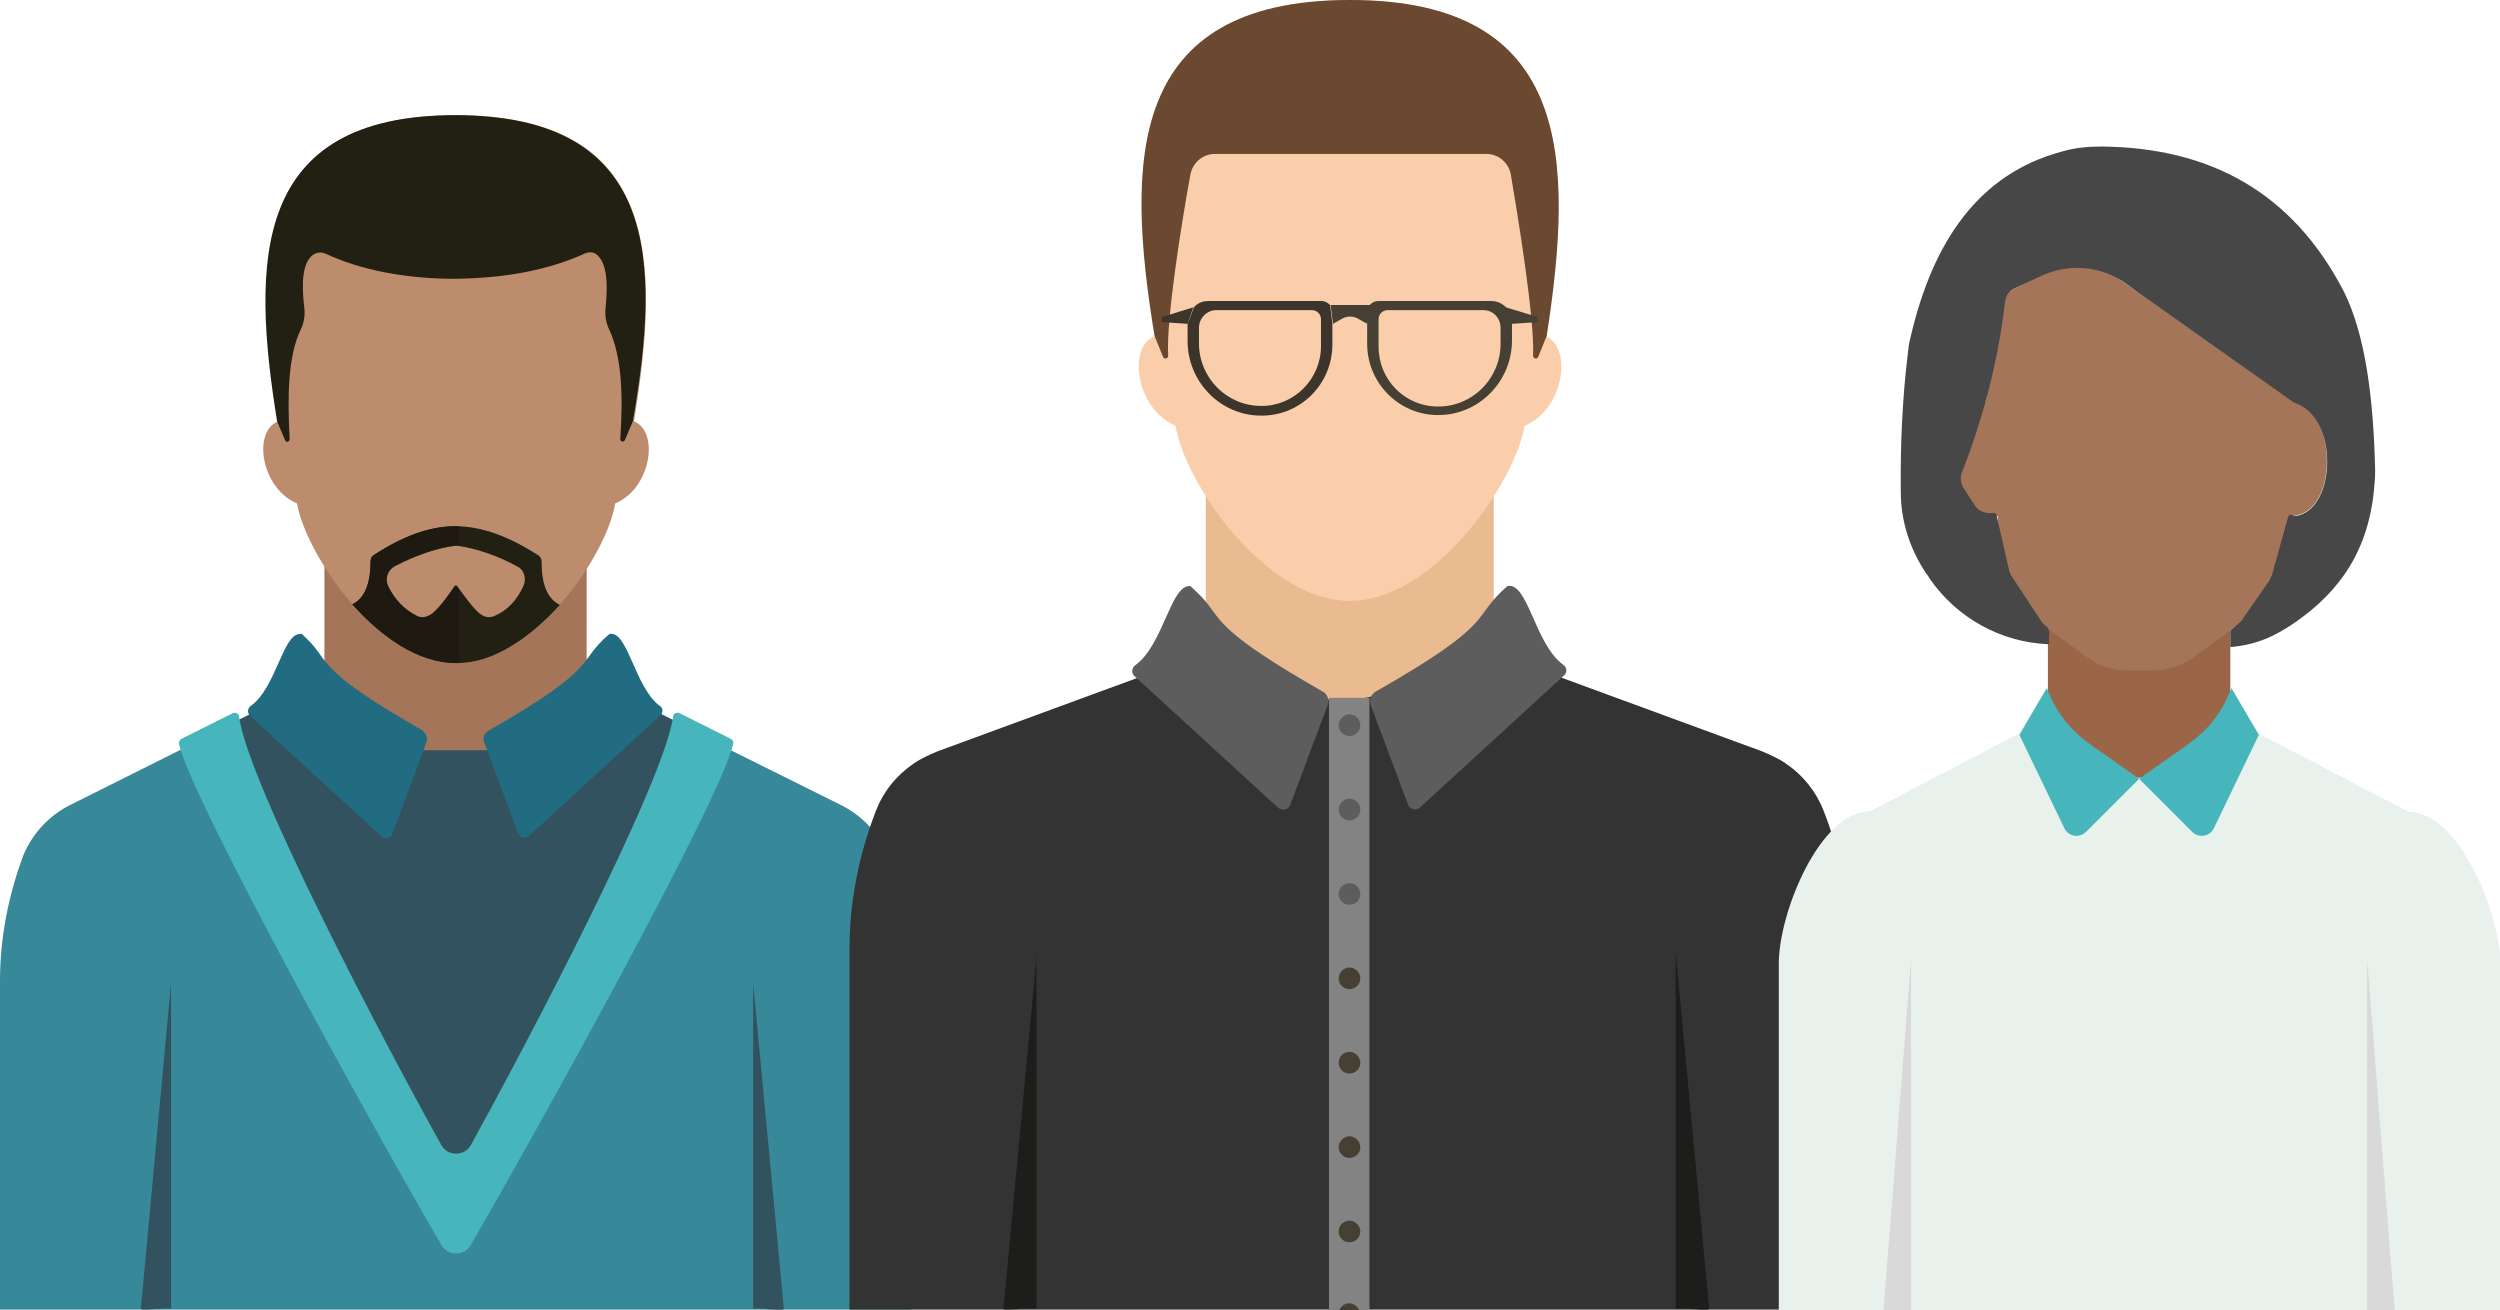
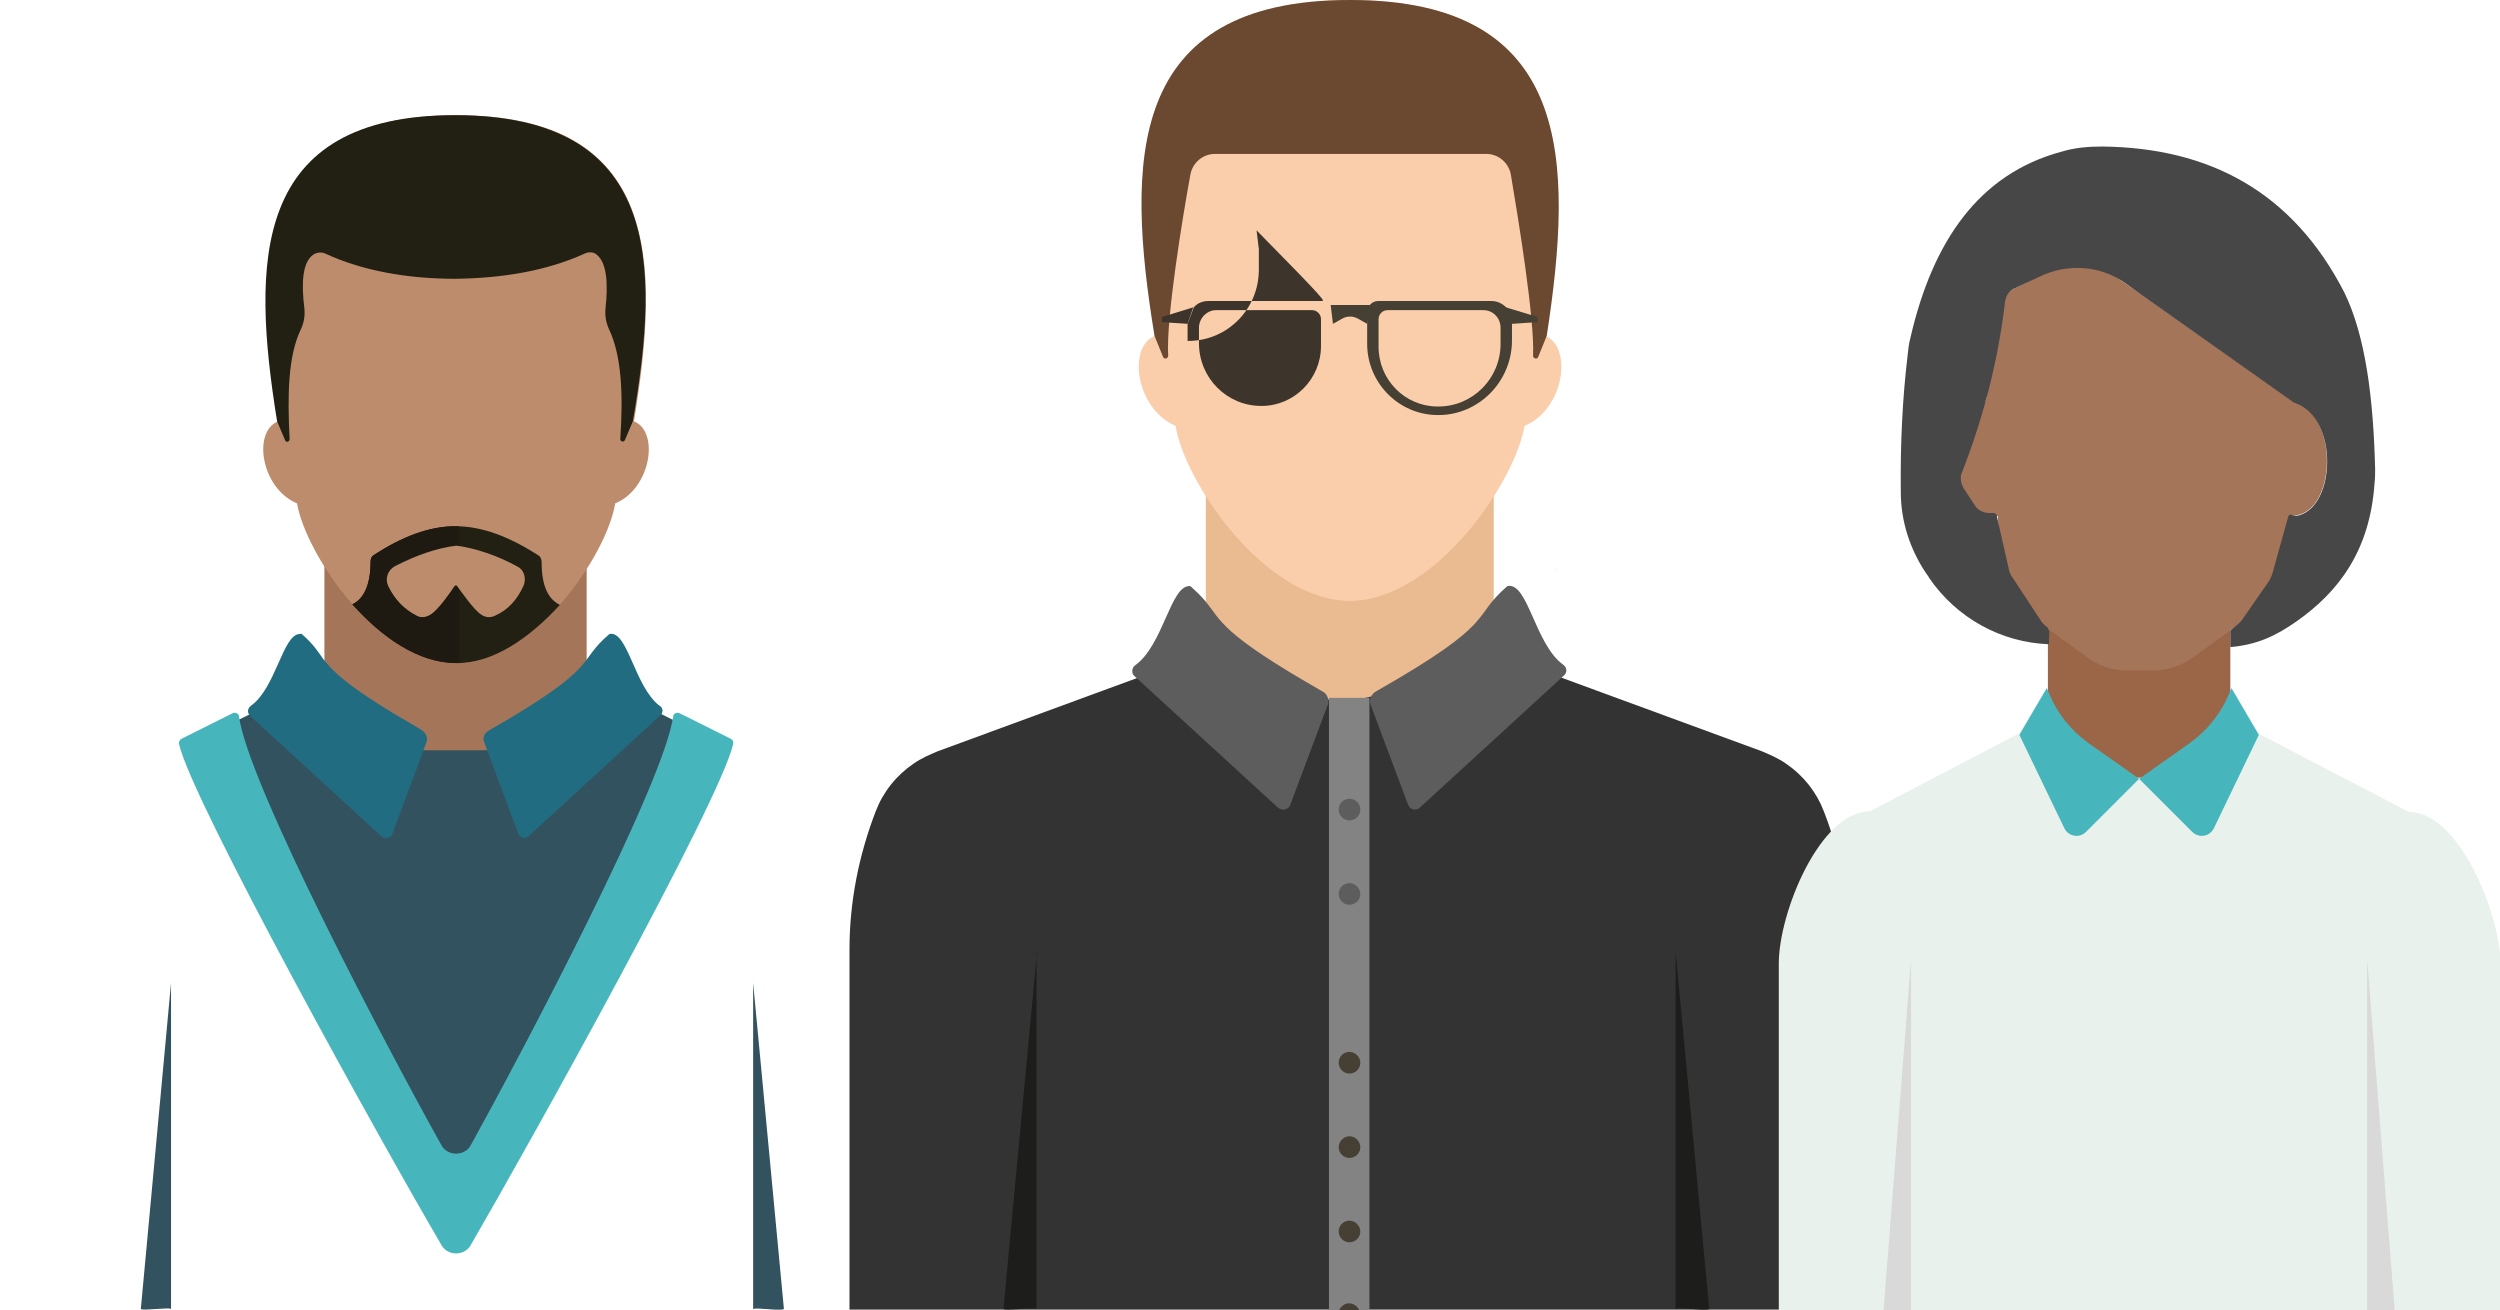
<svg xmlns="http://www.w3.org/2000/svg" version="1.1" id="Layer_1" x="0px" y="0px" viewBox="0 0 438.5 229.8" style="enable-background:new 0 0 438.5 229.8;" xml:space="preserve">
  <style type="text/css">
	.st0{fill:#378999;}
	.st1{fill:#33525F;}
	.st2{fill:#A5755A;}
	.st3{fill:#BD8C6C;}
	.st4{fill:#221F13;}
	.st5{fill:#47B6BC;}
	.st6{fill:#216C80;}
	.st7{fill:#1E1A11;}
	.st8{fill:#D6B091;}
	.st9{fill:#EABA90;}
	.st10{fill:#333333;}
	.st11{fill:#FACEAB;}
	.st12{fill:#6B4830;}
	.st13{fill:#1D1D1B;}
	.st14{fill:#5D5D5D;}
	.st15{fill:#838383;}
	.st16{fill:#454033;}
	.st17{fill:#3D352B;}
	.st18{fill:#E9F1ED;}
	.st19{fill:#9B6647;}
	.st20{fill:#D9D9D9;}
	.st21{fill:#484748;}
</style>
  <g>
-     <path class="st0" d="M155.7,150c-1.5-3.8-4.5-7-8.4-8.9l-36.2-18l-24.7,12.3l-6.4-3.7h-0.1h-6.4l-25-8.6l-36,18   c-3.9,1.9-6.8,5.1-8.4,8.9C1.5,157,0,164.4,0,172v57.7h159.9V172C159.9,164.4,158.5,157,155.7,150" />
    <polygon class="st1" points="86.5,205.3 73.4,205.3 38.9,127.7 44.8,124.8 115.3,124.9 120.3,127.4  " />
    <polygon class="st2" points="79.9,88.8 79.9,88.8 79.9,88.8 79.9,88.8 79.9,88.8 56.9,92.7 56.9,131.6 102.9,131.6 102.9,92.7  " />
    <path class="st3" d="M111.2,73.9c4.6-28,4.6-53.7-31.2-53.7l0,0l0,0l0,0l0,0c-35.7,0-35.7,25.7-31.2,53.7   c-4.5,1.7-3.1,11.7,3.3,14.4c1.5,8.8,14.2,28,27.9,28l0,0l0,0l0,0l0,0c13.7,0,26.5-19.1,27.9-28C114.2,85.7,115.7,75.7,111.2,73.9" />
    <path class="st4" d="M91.8,102.8c-1.1,2.4-2.7,4.2-5,5.2c-0.8,0.4-1.7,0.3-2.4-0.2c-1.3-0.8-3.6-4.2-4.3-5.1h-0.3   c-0.6,0.9-2.9,4.3-4.3,5.1c-0.8,0.5-1.7,0.6-2.4,0.2c-2.2-1.1-3.9-2.9-5-5.2c-0.6-1.3-0.1-2.8,1.2-3.5c3.7-1.9,7.4-3.2,10.8-3.6   l0,0c3.4,0.5,7.1,1.7,10.7,3.7C91.9,99.9,92.4,101.5,91.8,102.8 M98.2,106.1c-2-1-3.2-3.2-3.2-7.5c0-0.5-0.2-1-0.6-1.2   c-5.1-3.3-9.9-5.1-14.5-5.1l0,0l0,0l0,0l0,0c-4.6,0-9.3,1.8-14.4,5.1C65.2,97.6,65,98,65,98.5c0,4.3-1.3,6.6-3.2,7.5   c5.1,5.7,11.5,10.3,18.2,10.3l0,0l0,0l0,0l0,0C86.6,116.4,93.1,111.7,98.2,106.1" />
    <path class="st4" d="M79.9,20.2L79.9,20.2L79.9,20.2L79.9,20.2L79.9,20.2c-35.8,0-35.8,25.7-31.3,53.7l1.4,3.3   c0.2,0.5,0.8,0.3,0.8-0.2c-0.4-7.6-0.3-14.6,2-19.3c0.5-1.1,0.7-2.2,0.6-3.5c-0.6-4.7-0.3-8.2,1.5-9.5c0.7-0.5,1.6-0.5,2.2-0.2   c6.5,3,14.4,4.4,22.7,4.4l0,0c8.4-0.1,16.1-1.4,22.7-4.4c0.8-0.4,1.7-0.3,2.2,0.2c1.7,1.4,2,4.9,1.5,9.5c-0.1,1.2,0.1,2.4,0.6,3.5   c2.3,4.8,2.5,11.8,2,19.3c0,0.5,0.6,0.6,0.8,0.2l1.4-3.3C115.8,46,115.8,20.3,79.9,20.2" />
    <path class="st5" d="M128.2,129.6l-9-4.5c-0.4-0.2-1,0-1.1,0.4c-1.5,11.7-26.3,58.7-35.6,75.5c-1.1,1.8-3.9,1.8-5,0   c-9.4-16.8-34.2-63.8-35.6-75.5c-0.1-0.4-0.7-0.6-1.1-0.4l-9,4.5c-0.3,0.2-0.5,0.6-0.4,0.9c2.3,10.1,35.6,70.1,46.1,88   c1.1,1.8,3.9,1.8,5,0c10.4-17.9,43.8-77.9,46.1-88C128.7,130,128.5,129.8,128.2,129.6" />
    <path class="st6" d="M106.9,111.2c-6,5.1-1.2,5.5-21.1,16.9c-0.8,0.4-1.2,1.3-0.9,2l6,16.1c0.3,0.8,1.4,1,1.9,0.4l23-21.1   c0.6-0.5,0.5-1.4-0.1-1.7C111.3,120.5,110.1,110.5,106.9,111.2" />
    <path class="st1" d="M132.1,172.4v57.2c0.8-0.3,4.7,0.4,5.4,0L132.1,172.4z" />
    <path class="st7" d="M79.9,92.3L79.9,92.3L79.9,92.3L79.9,92.3c-4.6,0-9.4,1.8-14.4,5.1C65.2,97.6,65,98,65,98.5   c0,4.3-1.3,6.6-3.2,7.5c5.1,5.7,11.5,10.3,18.2,10.3l0,0l0,0l0,0l0,0c0.2,0,0.4,0,0.6,0v-12.8c-0.2-0.2-0.3-0.4-0.4-0.6   c0,0,0-0.1-0.1-0.1h-0.3c-0.6,0.9-2.9,4.3-4.3,5.1c-0.4,0.3-0.9,0.4-1.4,0.4c-0.4,0-0.8-0.1-1.1-0.3c-2.2-1.1-3.9-2.9-5-5.2   c-0.2-0.4-0.3-0.8-0.3-1.2c0-1,0.5-1.9,1.4-2.4c3.7-1.9,7.4-3.2,10.8-3.6l0,0c0.2,0,0.4,0.1,0.6,0.1v-3.4   C80.4,92.3,80.2,92.3,79.9,92.3C80,92.3,80,92.3,79.9,92.3L79.9,92.3z" />
    <path class="st6" d="M52.6,111.2c-3,0-4.2,9.5-8.6,12.6c-0.3,0.2-0.5,0.6-0.5,0.9s0.1,0.6,0.4,0.9l23,21.1c0.2,0.2,0.5,0.3,0.8,0.3   c0.5,0,1-0.3,1.1-0.7l6-16.1c0.1-0.2,0.1-0.4,0.1-0.6c0-0.6-0.4-1.2-1-1.6c-12.7-7.3-15.3-10-17.2-12.4c-1-1.4-1.7-2.6-3.9-4.5   C52.8,111.2,52.7,111.2,52.6,111.2" />
    <path class="st1" d="M30,172.4l-5.3,57.2c0.2,0.1,0.5,0.1,0.9,0.1c0.5,0,1.2-0.1,1.8-0.1s1.4-0.1,1.8-0.1c0.4,0,0.7,0,0.8,0.1   C30,229.6,30,172.4,30,172.4z" />
  </g>
  <g>
    <path class="st8" d="M272.6,88.6L272.6,88.6L272.6,88.6L272.6,88.6L272.6,88.6L272.6,88.6L272.6,88.6L272.6,88.6L272.6,88.6z    M272.6,92c0.2,0,0.4,0.1,0.6,0.1l0,0C273,92.1,272.8,92,272.6,92 M272.8,99.5c0.1,0.2,0.3,0.4,0.4,0.6l0,0   C273,99.9,272.9,99.7,272.8,99.5" />
    <polygon class="st9" points="236.8,75.2 236.8,75.2 236.7,75.2 236.7,75.2 236.7,75.2 211.5,79.4 211.5,129.1 262,129.1 262,79.4     " />
    <path class="st10" d="M319.9,142.3c-1.3-3.4-3.6-6.3-6.7-8.4c-1.3-0.9-2.7-1.5-4.1-2.1L262,114.5l-16.9,6.3c-5.4,2-12.6,3.4-16.7,0   l-16.9-6.3l-47.1,17.3c-1.4,0.6-2.8,1.2-4.1,2.1c-3.1,2.1-5.4,5-6.7,8.4c-3,7.8-4.6,16-4.6,24.2v63.2h175.4v-63.2   C324.4,158.2,322.9,150,319.9,142.3" />
    <path class="st11" d="M271,58.9C276,28.3,276,0,236.8,0l0,0l0,0c-39.2,0-39.2,28.3-34.2,58.9c-4.9,1.9-3.4,12.8,3.6,15.8   c1.5,9.7,15.6,30.7,30.6,30.7l0,0l0,0l0,0l0,0c15-0.1,29-21,30.6-30.7C274.4,71.8,275.9,60.8,271,58.9" />
    <path class="st12" d="M236.8,0L236.8,0L236.8,0L236.8,0L236.8,0c-39.3,0-39.3,28.3-34.3,58.9l1.5,3.7c0.2,0.5,0.9,0.3,0.9-0.2   c-0.4-6.4,2.5-24.2,3.9-31.8c0.4-2.1,2.2-3.6,4.3-3.6h47.6c2.1,0,3.9,1.5,4.3,3.6c1.3,7.7,4.2,25.4,3.9,31.8c0,0.5,0.7,0.7,0.9,0.2   l1.5-3.7C276,28.3,276,0,236.8,0" />
    <path class="st13" d="M293.9,166.9v62.7c0.8-0.4,5.1,0.4,5.9,0L293.9,166.9z" />
    <path class="st14" d="M264.4,102.8c-6.6,5.7-1.3,6.1-23.1,18.5c-0.8,0.5-1.2,1.4-0.9,2.3l6.6,17.6c0.3,0.8,1.4,1.1,2.1,0.4   l25.2-23.1c0.6-0.5,0.6-1.4-0.1-1.9C269.2,113,268,102,264.4,102.8" />
    <rect x="233.1" y="122.4" class="st15" width="7.1" height="107.4" />
-     <path class="st14" d="M238.6,127.2c0,1.1-0.9,1.9-1.9,1.9c-1.1,0-1.9-0.9-1.9-1.9s0.9-1.9,1.9-1.9   C237.7,125.3,238.6,126.1,238.6,127.2" />
    <path class="st14" d="M238.6,142c0,1.1-0.9,1.9-1.9,1.9c-1.1,0-1.9-0.9-1.9-1.9c0-1.1,0.9-1.9,1.9-1.9   C237.7,140.1,238.6,140.9,238.6,142" />
    <path class="st14" d="M238.6,156.8c0,1.1-0.9,1.9-1.9,1.9c-1.1,0-1.9-0.9-1.9-1.9c0-1.1,0.9-1.9,1.9-1.9   C237.7,154.9,238.6,155.8,238.6,156.8" />
-     <path class="st16" d="M238.6,171.6c0,1.1-0.9,1.9-1.9,1.9c-1.1,0-1.9-0.9-1.9-1.9s0.9-1.9,1.9-1.9   C237.7,169.7,238.6,170.6,238.6,171.6" />
    <path class="st16" d="M238.6,186.4c0,1.1-0.9,1.9-1.9,1.9c-1.1,0-1.9-0.9-1.9-1.9c0-1.1,0.9-1.9,1.9-1.9   C237.7,184.5,238.6,185.4,238.6,186.4" />
    <path class="st16" d="M238.6,201.2c0,1.1-0.9,1.9-1.9,1.9c-1.1,0-1.9-0.9-1.9-1.9s0.9-1.9,1.9-1.9   C237.7,199.3,238.6,200.2,238.6,201.2" />
    <path class="st16" d="M238.6,216c0,1.1-0.9,1.9-1.9,1.9c-1.1,0-1.9-0.9-1.9-1.9c0-1.1,0.9-1.9,1.9-1.9   C237.7,214.1,238.6,215,238.6,216" />
    <path class="st16" d="M234.9,229.8h3.5c-0.3-0.7-1-1.2-1.8-1.2C235.9,228.6,235.2,229.1,234.9,229.8" />
    <path class="st16" d="M263.2,60.3c0,6.1-4.9,11-10.9,11h-0.1c-5.8,0-10.4-4.7-10.4-10.5V56c0-0.9,0.7-1.6,1.6-1.6h16.8   c1.7,0,3,1.4,3,3.1V60.3z M261.6,52.8h-19.9c-1,0-1.9,0.9-1.9,1.9v5.6c0,6.9,5.6,12.5,12.4,12.5h0.1c7.1,0,12.9-5.9,12.9-13.1v-3.3   C265.2,54.5,263.6,52.8,261.6,52.8" />
    <polygon class="st16" points="269.7,56.5 265.2,56.8 264.1,53.9 269.7,55.6  " />
    <path class="st16" d="M239.8,56.8l-1.6-0.9c-0.9-0.5-1.9-0.5-2.8,0l-1.6,0.9l-0.4-3.3h7L239.8,56.8z" />
    <path class="st13" d="M181.9,166.9l-5.9,62.7c0.2,0.1,0.5,0.1,0.9,0.1c0.6,0,1.3-0.1,2-0.1c0.7-0.1,1.5-0.1,2-0.1   c0.4,0,0.7,0,0.9,0.1v-62.7H181.9z" />
    <path class="st14" d="M208.6,102.8c-3.3,0-4.6,10.4-9.5,13.9c-0.3,0.2-0.5,0.6-0.5,1c0,0.3,0.1,0.7,0.4,0.9l25.2,23.1   c0.3,0.2,0.6,0.3,0.9,0.3c0.5,0,1-0.3,1.2-0.8l6.6-17.6c0.1-0.2,0.1-0.4,0.1-0.6v-0.1v-0.1c-0.1-0.6-0.4-1.2-1-1.5   c-18.2-10.4-17.6-12.3-20.7-16c-0.6-0.7-1.4-1.5-2.5-2.5C208.8,102.8,208.7,102.8,208.6,102.8" />
-     <path class="st17" d="M231.8,52.8h-19.9c-1,0-1.9,0.4-2.5,1.1l0,0l-1.1,2.9v3c0,7.2,5.8,13.1,12.9,13.1h0.1   c6.9,0,12.4-5.6,12.4-12.5v-3.6l-0.4-3.3l0,0C232.9,53.1,232.4,52.8,231.8,52.8 M210.3,57.5L210.3,57.5c0-1.7,1.4-3.1,3-3.1h16.8   c0.9,0,1.6,0.7,1.6,1.6v4.7c0,5.8-4.7,10.5-10.4,10.5h-0.1c-6,0-10.9-4.9-10.9-11L210.3,57.5L210.3,57.5z" />
+     <path class="st17" d="M231.8,52.8h-19.9c-1,0-1.9,0.4-2.5,1.1l0,0l-1.1,2.9v3h0.1   c6.9,0,12.4-5.6,12.4-12.5v-3.6l-0.4-3.3l0,0C232.9,53.1,232.4,52.8,231.8,52.8 M210.3,57.5L210.3,57.5c0-1.7,1.4-3.1,3-3.1h16.8   c0.9,0,1.6,0.7,1.6,1.6v4.7c0,5.8-4.7,10.5-10.4,10.5h-0.1c-6,0-10.9-4.9-10.9-11L210.3,57.5L210.3,57.5z" />
    <polygon class="st17" points="209.3,53.9 203.8,55.6 203.8,56.5 208.3,56.8  " />
  </g>
  <g>
    <path class="st18" d="M422.5,142.4l-26.3-13.7l-4.8-8l-2.6,6.3l-13.6,9.4l-13.6-9.5l-2.6-6.3l-4.8,8L328,142.3   c-8.8,0-16,17.8-16,26.7v61.5h16h47.3h47.3h16v-61.5C438.5,160.2,431.3,142.4,422.5,142.4" />
    <polygon class="st19" points="375.2,106.3 359.2,106.3 359.2,136.4 375.2,136.4 391.2,136.4 391.2,106.3  " />
    <path class="st5" d="M391.4,120.7l-0.4,0.9c-1.4,3.5-3.8,6.5-7,8.8l-8.8,6.2l9.3,9.3c1.2,1.2,3.1,0.8,3.8-0.6l7.9-16.4L391.4,120.7   z" />
    <path class="st5" d="M359,120.7l0.4,0.9c1.4,3.5,3.8,6.5,7,8.8l8.8,6.2l-9.3,9.3c-1.2,1.2-3.1,0.8-3.8-0.6l-7.9-16.4L359,120.7z" />
    <path class="st2" d="M402.2,70.4l-27-19l-9.7-6.8l-13.8,6.8l-3.4,19c-8.7,2.5-6.2,20.9,2.1,20.1l0.2,3.2c0.4,5,2.2,9.7,5.4,13.6   c1,1.3,2.1,2.3,3.5,3.2l6.9,5c2,1.4,4.3,2.1,6.7,2.1h2.3h2.3c2.4,0,4.7-0.8,6.7-2.1l6.9-5c1.3-0.9,2.4-2.1,3.5-3.2l0.9-1.2   c2.6-3.1,4.3-6.9,5-10.9l0.9-4.8C409.6,91.2,410.8,72.9,402.2,70.4" />
    <polygon class="st20" points="335.2,168.3 335.2,230.7 330.3,230.7  " />
    <polygon class="st20" points="415.2,168.3 415.2,230.7 420.1,230.7  " />
    <path class="st21" d="M368.7,25.7c-2.4,0-4.8,0.2-7.1,0.9c-14.5,3.9-22.6,15.7-26.5,32.6c-0.3,1.1-0.4,2.1-0.5,3.1   c-0.9,7.5-1.3,15.5-1.2,24c0,5.1,1.6,10,4.4,14.2c0.2,0.3,0.4,0.5,0.6,0.9c4.8,7,12.6,11.3,21,11.6v-0.9c0-1,0.2-1.3-0.3-2.1   l-0.4-0.3c-0.2-0.2-0.4-0.4-0.5-0.5l-5.2-7.9c-0.4-0.5-0.6-1.1-0.7-1.7l-2-8.8c-0.1-1.3-0.9-0.6-2.1-0.9c-0.7-0.2-1.3-0.5-1.7-1.1   l-2.1-3.2c-0.4-0.7-0.6-1.6-0.4-2.4c3.9-9.9,6.5-20,7.7-30.4c0.2-0.9,0.6-1.7,1.4-2.1l4.5-2.1c5-2.5,11-2.1,15.5,1.3l2.2,1.6   l26.6,18.8c0.2,0.2,0.4,0.3,0.7,0.4c7.6,2.7,7.1,18,0.6,19.7c-1.2,0.3-1.6-0.7-1.9,0.4l-2.7,9.7c-0.1,0.5-0.4,1-0.6,1.4l-4.8,6.9   c-0.2,0.2-0.4,0.4-0.5,0.5l-1.5,1.3v2.9c4.6-0.4,7.9-1.9,11.6-4.5c7.4-5.2,12.9-12.4,13.7-24.3c0.1-0.8,0.1-1.6,0.1-2.4   c-0.3-12.5-1.7-23.4-5.4-31C402.1,33.6,387.5,25.9,368.7,25.7" />
  </g>
</svg>